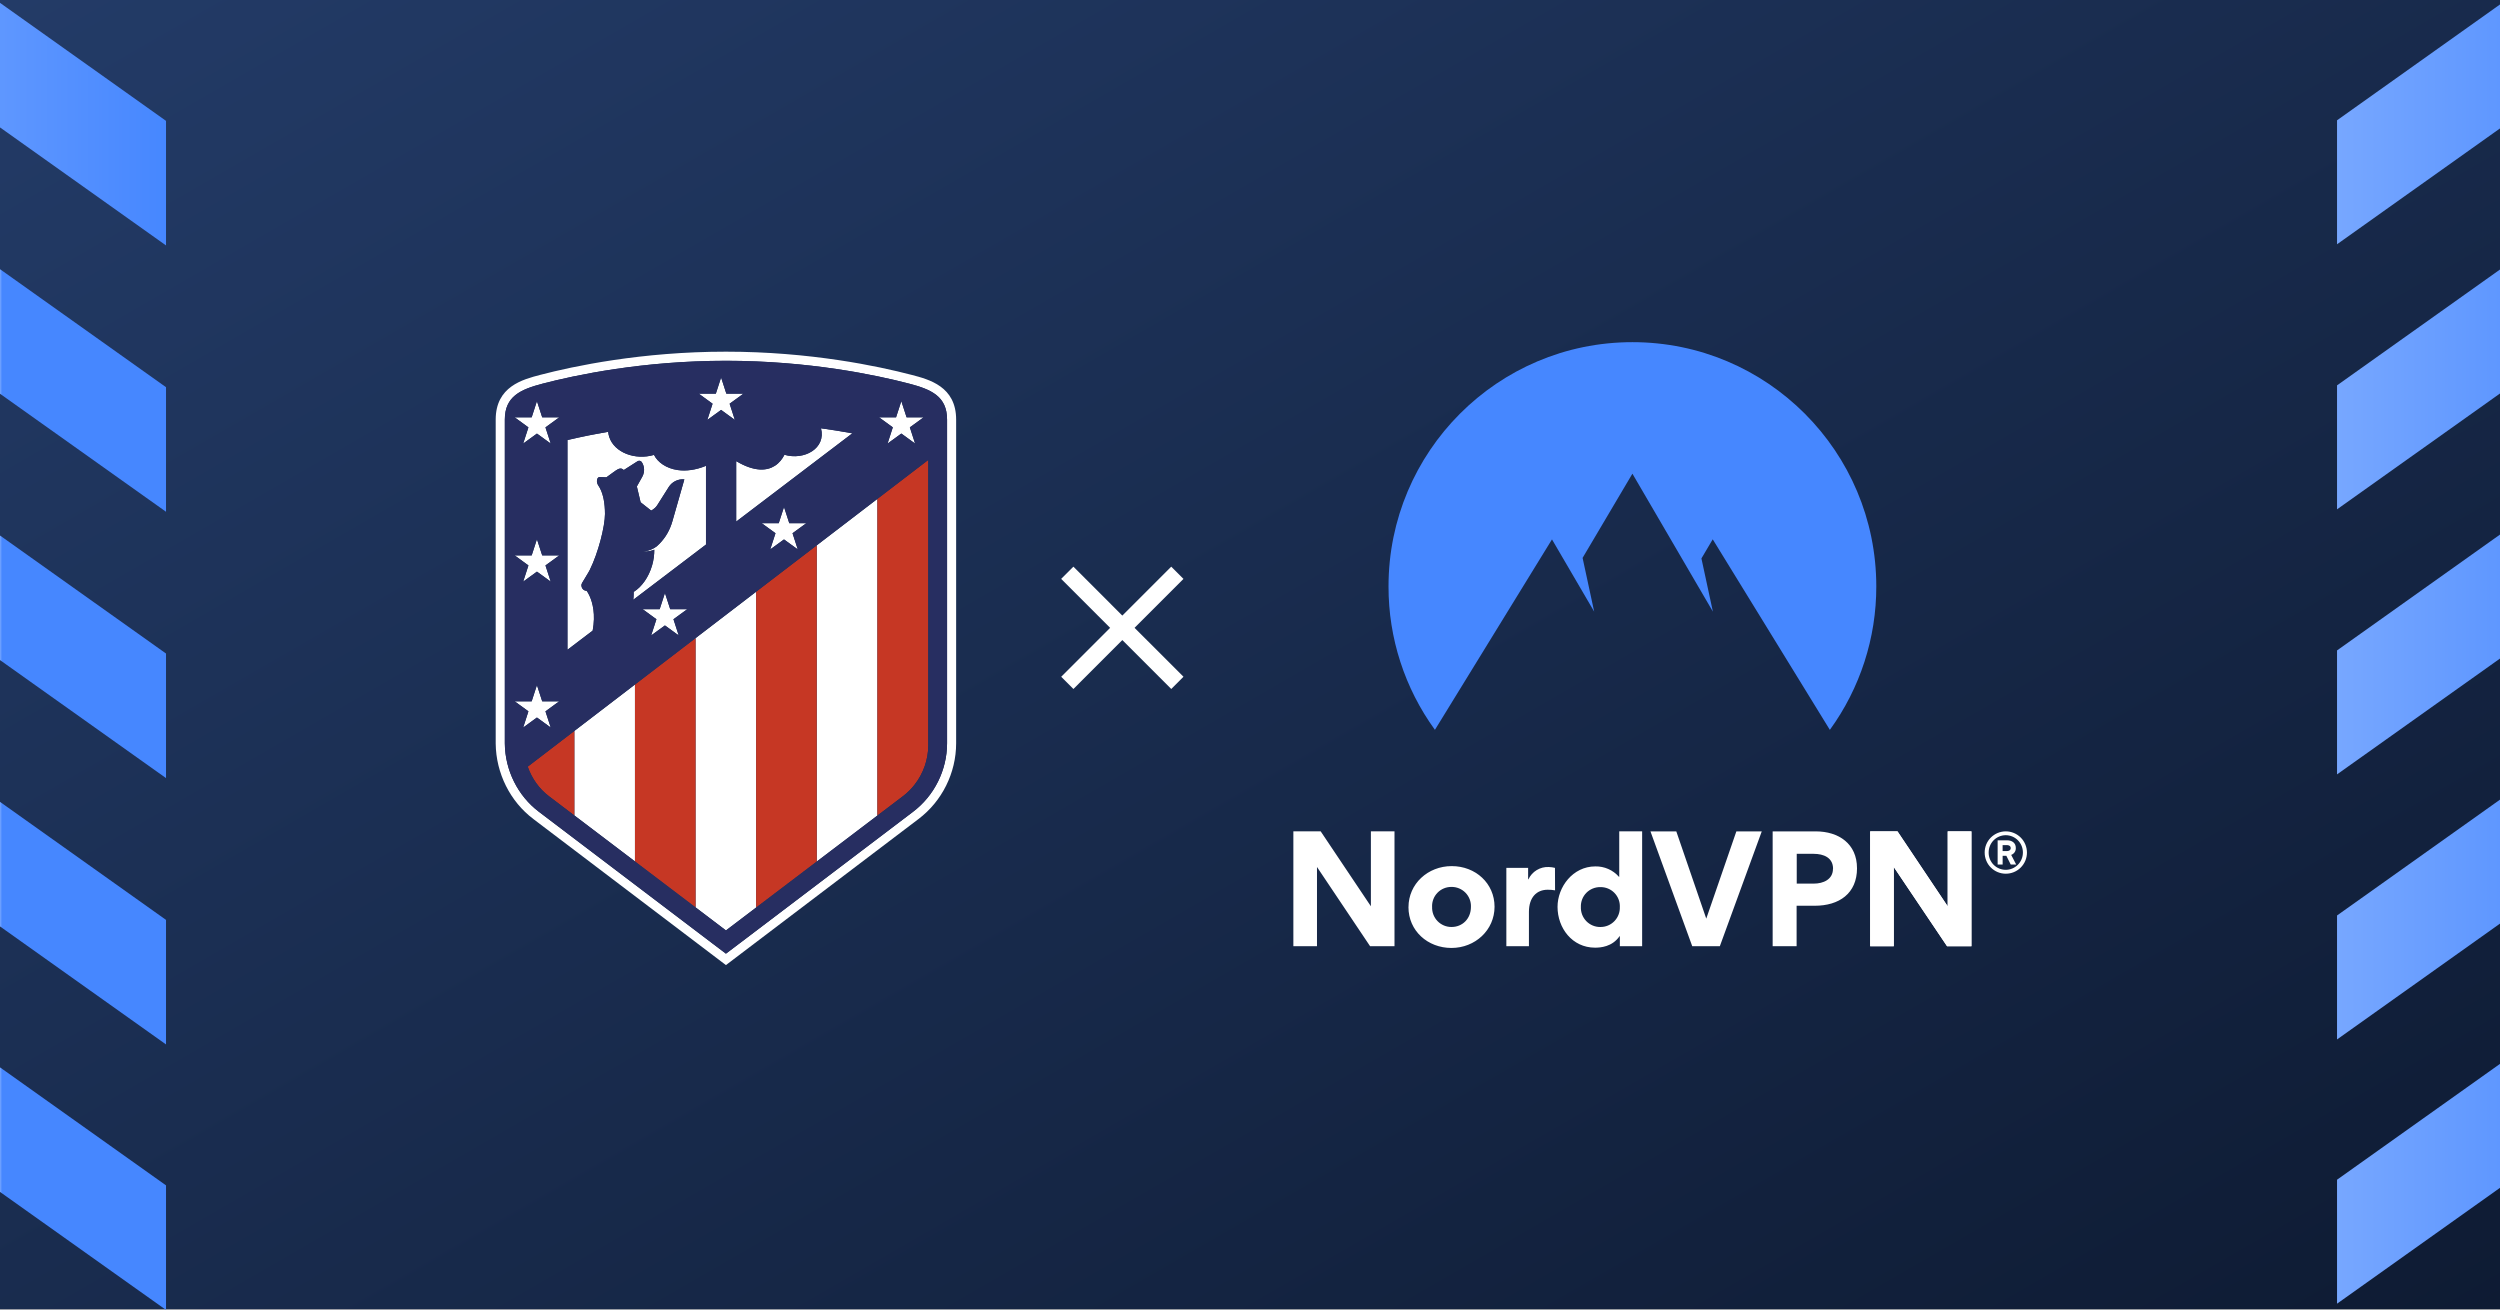
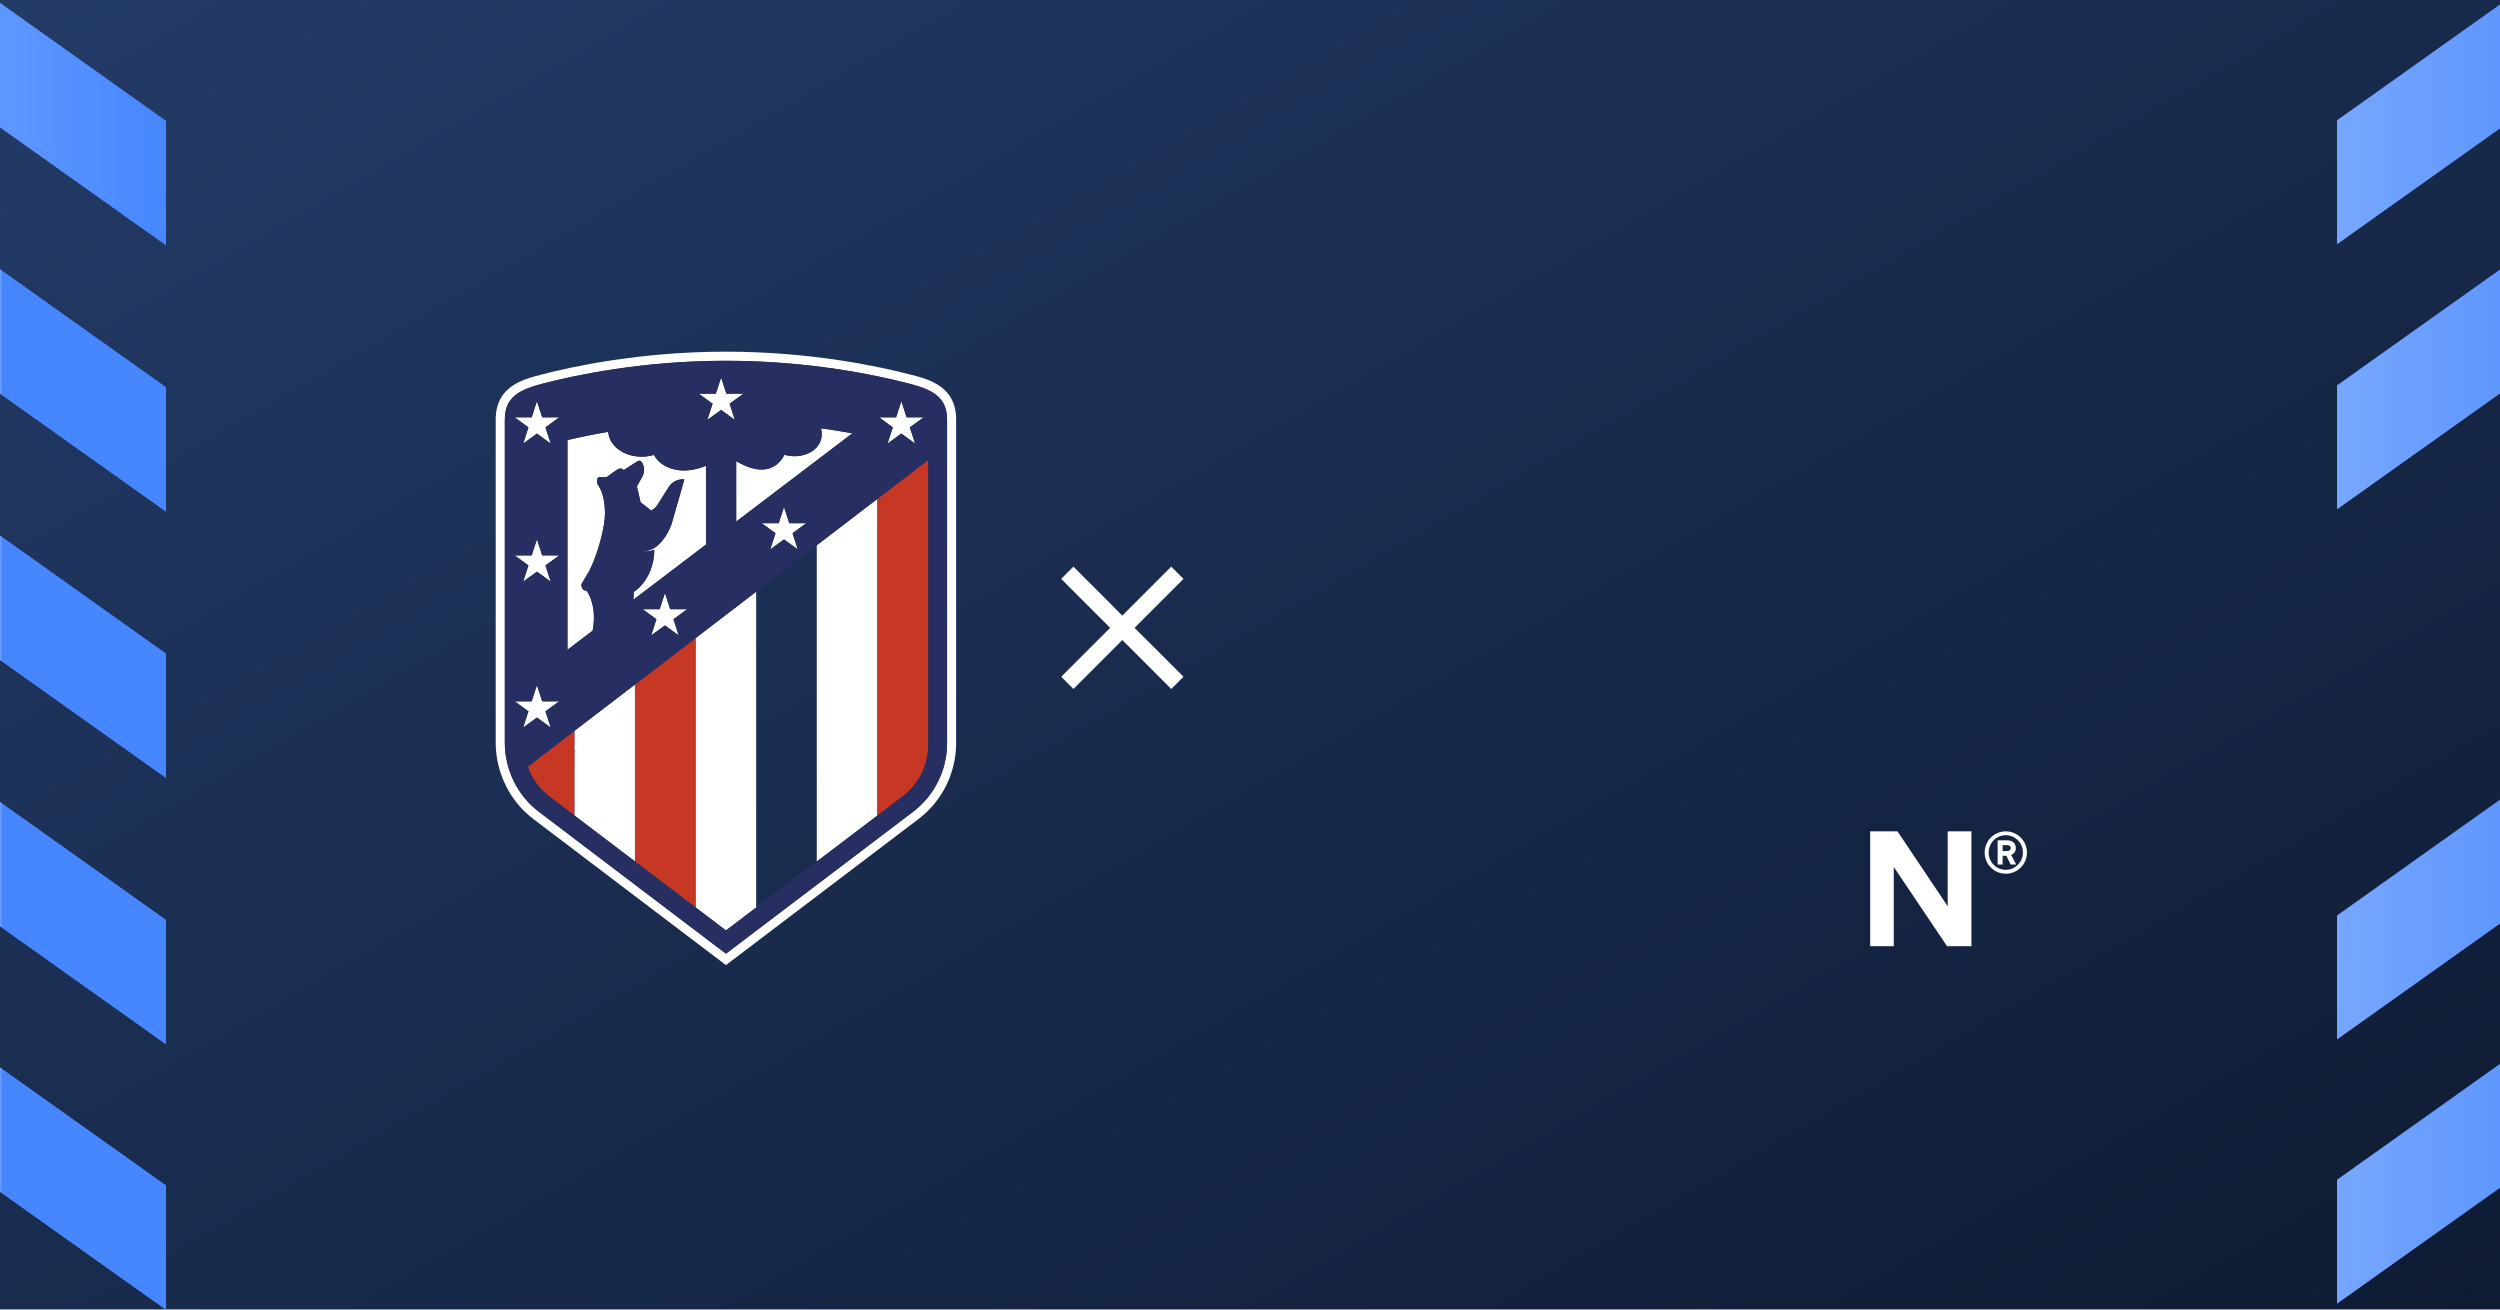
<svg xmlns="http://www.w3.org/2000/svg" xmlns:xlink="http://www.w3.org/1999/xlink" fill="none" height="495" viewBox="0 0 945 495" width="945">
  <rect x="0" y="0" width="945" height="495" fill="#808080" stroke="none" />
  <linearGradient id="paint0_linear_843_17541" gradientUnits="userSpaceOnUse" x1="699.851" x2="248.077" y1="638.872" y2="-143.614">
    <stop offset="0" stop-color="#0e1b33" />
    <stop offset="1" stop-color="#233b67" />
  </linearGradient>
  <linearGradient id="lg1">
    <stop offset="0" stop-color="#77a7ff" />
    <stop offset="1" stop-color="#4687ff" />
  </linearGradient>
  <linearGradient id="paint1_linear_843_17541" gradientUnits="userSpaceOnUse" x1="-62.76" x2="62.756" xlink:href="#lg1" y1="46.925" y2="46.925" />
  <linearGradient id="paint2_linear_843_17541" gradientUnits="userSpaceOnUse" x1="-.002" x2=".786" xlink:href="#lg1" y1="147.597" y2="147.597" />
  <linearGradient id="paint3_linear_843_17541" gradientUnits="userSpaceOnUse" x1="-.002" x2=".786" xlink:href="#lg1" y1="248.272" y2="248.272" />
  <linearGradient id="paint4_linear_843_17541" gradientUnits="userSpaceOnUse" x1="-.002" x2=".786" xlink:href="#lg1" y1="348.948" y2="348.948" />
  <linearGradient id="paint5_linear_843_17541" gradientUnits="userSpaceOnUse" x1="-.002" x2=".786" xlink:href="#lg1" y1="449.308" y2="449.308" />
  <linearGradient id="paint6_linear_843_17541" gradientUnits="userSpaceOnUse" x1="883.398" x2="1008.32" xlink:href="#lg1" y1="46.704" y2="46.704" />
  <linearGradient id="paint7_linear_843_17541" gradientUnits="userSpaceOnUse" x1="883.398" x2="1008.32" xlink:href="#lg1" y1="146.895" y2="146.895" />
  <linearGradient id="paint8_linear_843_17541" gradientUnits="userSpaceOnUse" x1="883.398" x2="1008.32" xlink:href="#lg1" y1="247.091" y2="247.091" />
  <linearGradient id="paint9_linear_843_17541" gradientUnits="userSpaceOnUse" x1="883.398" x2="1008.32" xlink:href="#lg1" y1="347.282" y2="347.282" />
  <linearGradient id="paint10_linear_843_17541" gradientUnits="userSpaceOnUse" x1="883.398" x2="1008.32" xlink:href="#lg1" y1="447.165" y2="447.165" />
  <clipPath id="clip0_843_17541">
    <path d="M0 0H945V495H0Z" />
  </clipPath>
  <clipPath id="clip1_843_17541">
    <path d="M0 0H945.86V495H0Z" />
  </clipPath>
  <g clip-path="url(#clip0_843_17541)">
    <path d="M441.461 184.901C441.461 184.441 441.551 183.981 441.721 183.561 441.901 183.131 442.151 182.751 442.481 182.421 442.801 182.091 443.191 181.841 443.621 181.661 444.051 181.481 444.501 181.391 444.961 181.391 445.891 181.391 446.781 181.761 447.441 182.421 448.101 183.081 448.471 183.971 448.471 184.901 448.471 185.361 448.381 185.821 448.201 186.241 448.021 186.671 447.771 187.051 447.441 187.381 447.111 187.711 446.731 187.961 446.301 188.141 445.871 188.321 445.421 188.411 444.961 188.411 444.501 188.411 444.041 188.321 443.621 188.141 443.191 187.961 442.811 187.701 442.481 187.381 442.151 187.051 441.901 186.671 441.721 186.241 441.541 185.811 441.461 185.361 441.461 184.901V184.901ZM442.121 184.901C442.121 185.281 442.191 185.651 442.331 185.991 442.471 186.341 442.681 186.651 442.941 186.921 443.201 187.191 443.521 187.401 443.861 187.541 444.211 187.681 444.581 187.761 444.951 187.761 445.711 187.761 446.431 187.451 446.971 186.911 447.501 186.371 447.801 185.641 447.801 184.891 447.801 184.131 447.511 183.401 446.971 182.861 446.441 182.321 445.711 182.021 444.951 182.011 444.571 182.011 444.201 182.091 443.861 182.231 443.511 182.371 443.201 182.591 442.941 182.851 442.681 183.121 442.471 183.431 442.331 183.781 442.191 184.131 442.121 184.501 442.121 184.881V184.901ZM444.441 186.891H443.611V182.881H445.191C445.971 182.881 446.621 183.291 446.621 184.141 446.631 184.391 446.561 184.631 446.431 184.841 446.291 185.051 446.091 185.201 445.861 185.291L446.691 186.891H445.781L445.051 185.451H444.431V186.891H444.441ZM445.131 183.671H444.441V184.661H445.151C445.451 184.661 445.791 184.531 445.791 184.161 445.791 183.791 445.461 183.661 445.141 183.661L445.131 183.671Z" fill="#ffffff" />
    <g clip-path="url(#clip1_843_17541)">
      <path d="M947.706 313.086V-.293H-.164V494.873H949.266V316.184C948.352 315.561 947.706 314.529 947.706 313.078V313.086Z" fill="url(#paint0_linear_843_17541)" />
      <g fill="#ffffff">
        <path d="M279.439 356.669 274.402 360.484 269.365 356.669 203.73 306.877C195.754 300.863 190.922 291.2 190.82 281.024V158.606C190.82 149.864 196.715 147.208 205.157 145.009 217.509 141.785 242.936 136.378 274.402 136.378 305.86 136.378 331.288 141.793 343.647 145.017 352.089 147.224 357.992 149.872 357.992 158.614V280.953C357.992 291.097 353.168 300.792 345.105 306.877L279.447 356.677 279.439 356.669ZM361.421 158.606C361.421 146.089 351.245 143.433 344.506 141.683 331.989 138.412 306.238 132.934 274.394 132.934 242.55 132.934 216.799 138.412 204.282 141.683 197.551 143.441 187.375 146.097 187.375 158.606V281.063C187.493 292.295 192.829 302.976 201.65 309.62L274.402 364.803 347.162 309.612C356.093 302.881 361.421 292.161 361.421 280.945V158.606 158.606Z" />
        <path d="M269.351 152.607 267.357 158.732 272.567 154.948 277.777 158.732 275.791 152.607 281.001 148.816H274.561L272.567 142.684 270.58 148.816H264.133L269.351 152.607Z" />
        <path d="M224.022 238.391C224.605 235.309 224.597 232.676 224.313 230.517 223.699 225.772 221.736 223.305 221.736 223.305 221.042 223.305 220.514 222.974 220.175 222.508 219.71 221.862 219.624 220.971 220.01 220.38L222.445 216.321C222.603 216.029 222.761 215.753 222.918 215.462 226.158 208.943 228.672 198.949 228.672 194.267 228.672 192.178 228.499 190.294 228.168 188.655 228.144 188.552 228.121 188.45 228.105 188.355 228.073 188.221 228.05 188.095 228.018 187.969 228.018 187.945 228.002 187.922 228.002 187.89 227.577 186.124 226.954 184.658 226.166 183.523 225.22 182.168 225.63 180.315 226.654 180.315L227.703 180.355 229.216 180.418 231.195 178.975 232.527 178.006C233.212 177.541 233.796 177.202 234.324 177.115 234.678 177.052 235.017 177.115 235.348 177.312 235.49 177.399 235.64 177.517 235.782 177.667L240.992 174.341C241.504 174.01 242.206 174.128 242.553 174.632 242.978 175.263 243.254 175.972 243.38 176.697 243.577 177.864 243.38 179.094 242.789 180.165L240.724 183.87 242.143 189.853C242.269 189.955 242.411 190.058 242.545 190.168 243.467 190.893 244.634 191.823 246.139 192.998 247.109 192.462 247.968 191.736 248.457 190.925L250.593 187.543 252.768 184.099C254.037 182.097 256.323 180.969 258.68 181.19L254.163 197.002C253.225 200.273 251.665 203.087 249.284 205.515 248.898 205.909 248.535 206.248 248.204 206.531 247.069 207.383 245.319 208.297 242.907 208.478 242.907 208.478 244.169 208.565 245.627 208.281 246.179 208.171 246.762 208.013 247.314 207.761 247.329 209.653 247.085 211.655 246.494 213.688 245.17 218.26 242.513 221.878 239.518 223.73V223.919C239.518 224.053 239.518 224.187 239.518 224.345V224.581C239.518 225.346 239.455 226.048 239.368 226.718L266.853 205.838V176.075C262.873 177.706 259.279 178.1 256.26 177.683 251.775 177.068 248.559 174.672 247.211 171.944 240.023 174.065 232.219 171.038 230.296 165.197 230.296 165.174 230.28 165.15 230.272 165.126 230.264 165.103 230.257 165.071 230.249 165.047 230.067 164.464 229.941 163.849 229.886 163.211 227.253 163.66 224.778 164.125 222.477 164.582 219.513 165.174 216.841 165.765 214.484 166.324V245.611L219.387 241.883 224.006 238.375 224.022 238.391Z" />
        <path d="M253.334 230.277 251.34 224.145 249.354 230.277H242.914L248.124 234.068 246.13 240.2 251.34 236.409 256.558 240.2 254.564 234.068 259.774 230.277H253.334Z" />
        <path d="M304.774 197.773H298.334L296.34 191.641 294.354 197.773H287.906L293.124 201.564 291.13 207.689 296.34 203.905 301.55 207.689 299.564 201.564 304.774 197.773Z" />
        <path d="M199.741 161.545 197.747 167.669 202.957 163.886 208.175 167.669 206.181 161.545 211.391 157.753H204.951L202.957 151.621 200.971 157.753H194.531L199.741 161.545Z" />
        <path d="M335.482 167.677 340.692 163.886 345.902 167.677 343.915 161.545 349.126 157.753H342.686L340.692 151.629 338.705 157.753H332.266L337.476 161.545 335.482 167.677Z" />
        <path d="M278.281 174.313V197.163L322.185 163.806C320.632 163.522 319.001 163.238 317.322 162.962 315.651 162.687 313.924 162.426 312.143 162.166 311.544 162.08 310.937 161.993 310.33 161.914 312.316 169.457 304.001 174.116 296.513 171.909 295.772 173.414 294.589 174.998 292.871 176.094 289.86 178.009 285.202 178.427 278.281 174.321" />
        <path d="M199.477 289.788 208.541 282.852 199.477 289.788Z" />
        <path d="M308.738 325.678 285.833 343.05V223.659L308.738 206.121V325.678ZM240.014 325.63V258.75L262.919 241.212V343.01L240.014 325.63V325.63ZM331.644 188.583 343.908 179.188 331.644 188.583 308.738 206.121 285.833 223.659 262.927 241.196 240.022 258.734 217.116 276.272V308.234L207.531 300.959C207.531 300.959 207.547 300.967 207.547 300.975L274.411 351.697 341.276 300.975C341.276 300.975 341.292 300.959 341.307 300.951L331.652 308.274V188.583H331.644Z" />
        <path d="M204.951 209.941 202.957 203.816 200.971 209.941H194.531L199.741 213.732 197.747 219.865 202.957 216.073 208.175 219.865 206.181 213.732 211.391 209.949 204.951 209.941Z" />
        <path d="M350.89 173.84V281.66C350.89 287.122 349.006 292.403 345.695 296.636 349.006 292.411 350.89 287.13 350.89 281.66V173.84Z" />
        <path d="M202.957 271.226 208.175 275.017 206.181 268.885 211.391 265.093H204.951L202.957 258.969 200.971 265.093H194.531L199.741 268.885 197.747 275.017 202.957 271.226Z" />
      </g>
      <path d="M217.109 276.289 208.541 282.847 199.477 289.791C201.014 294.221 203.772 298.146 207.516 300.976L217.101 308.251V276.289H217.109Z" fill="#c63724" />
      <path d="M240.016 258.749V325.629L262.921 343.009V241.203L240.016 258.749Z" fill="#c63724" />
-       <path d="M308.726 206.125 285.82 223.663V343.054L308.726 325.674V206.125Z" fill="#c63724" />
      <path d="M350.897 268.178V173.836L343.905 179.188 331.641 188.576V308.298L341.296 300.975C342.959 299.714 344.433 298.248 345.695 296.632 349.005 292.399 350.889 287.126 350.889 281.656V268.178H350.897Z" fill="#c63724" />
      <path d="M341.299 300.974C341.299 300.974 341.275 300.99 341.267 300.998L274.403 351.72 207.538 300.998 207.523 300.982C203.771 298.145 201.02 294.219 199.483 289.79L208.547 282.845 217.115 276.28 240.021 258.742 262.926 241.204 285.832 223.658 308.738 206.12 331.643 188.583 343.908 179.195 350.899 173.843V281.663C350.899 287.125 349.015 292.406 345.705 296.639 344.436 298.255 342.97 299.721 341.307 300.982M197.757 275.018 199.743 268.886 194.533 265.095H200.973L202.959 258.962 204.953 265.095H211.393L206.183 268.886 208.177 275.011 202.967 271.219 197.757 275.011V275.018ZM211.401 209.951 206.191 213.742 208.185 219.875 202.975 216.083 197.764 219.875 199.751 213.742 194.541 209.951H200.98L202.967 203.819 204.953 209.951H211.393 211.401ZM194.533 157.763H200.973L202.959 151.631 204.953 157.763H211.393L206.183 161.555 208.177 167.687 202.967 163.896 197.757 167.687 199.743 161.555 194.533 157.763V157.763ZM259.781 230.287 254.571 234.078 256.558 240.211 251.347 236.419 246.137 240.211 248.132 234.078 242.921 230.287H249.361L251.355 224.155 253.35 230.287H259.789 259.781ZM214.498 166.347C216.855 165.787 219.527 165.196 222.491 164.597 224.792 164.132 227.267 163.675 229.9 163.226 229.955 163.864 230.081 164.479 230.263 165.062 230.271 165.086 230.278 165.117 230.286 165.141 230.286 165.165 230.302 165.188 230.31 165.212 232.233 171.053 240.037 174.072 247.225 171.959 248.565 174.686 251.789 177.075 256.274 177.697 259.293 178.115 262.887 177.729 266.867 176.089V205.852L239.382 226.732C239.469 226.062 239.532 225.361 239.532 224.596V223.745C242.527 221.885 245.184 218.275 246.508 213.703 247.099 211.669 247.343 209.667 247.328 207.776 246.776 208.02 246.193 208.186 245.641 208.296 244.183 208.58 242.929 208.493 242.921 208.493 245.333 208.312 247.083 207.397 248.218 206.546 248.549 206.262 248.912 205.923 249.298 205.529 251.671 203.094 253.239 200.288 254.177 197.016L258.694 181.205C256.337 180.984 254.051 182.111 252.782 184.113L250.607 187.558 248.47 190.939C247.982 191.751 247.131 192.484 246.153 193.012 244.648 191.83 243.481 190.908 242.559 190.183 242.417 190.072 242.283 189.97 242.157 189.867L240.738 183.885 242.803 180.18C243.402 179.108 243.599 177.879 243.394 176.712 243.268 175.987 242.992 175.285 242.567 174.647 242.228 174.142 241.526 174.024 241.006 174.355L235.796 177.682C235.654 177.532 235.504 177.414 235.362 177.327 235.031 177.122 234.7 177.067 234.338 177.13 233.81 177.216 233.234 177.555 232.541 178.02L231.209 178.99 229.23 180.432 227.717 180.369 226.668 180.322C225.636 180.322 225.234 182.174 226.18 183.53 226.968 184.657 227.591 186.123 228.016 187.897 228.016 187.92 228.032 187.944 228.032 187.976 228.064 188.102 228.087 188.236 228.119 188.362 228.142 188.464 228.166 188.559 228.182 188.669 228.513 190.317 228.686 192.193 228.686 194.281 228.686 198.955 226.172 208.95 222.932 215.477 222.775 215.768 222.617 216.044 222.459 216.336L220.024 220.395C219.638 220.986 219.724 221.885 220.189 222.523 220.52 222.988 221.048 223.319 221.75 223.319 221.75 223.319 223.705 225.786 224.327 230.531 224.611 232.691 224.611 235.316 224.036 238.398L219.417 241.905 214.506 245.634V166.347H214.498ZM264.148 148.817H270.588L272.582 142.685 274.568 148.817H281.008L275.798 152.608 277.784 158.741 272.574 154.949 267.364 158.741 269.358 152.608 264.148 148.817V148.817ZM301.573 207.689 296.363 203.898 291.152 207.689 293.147 201.557 287.936 197.765H294.376L296.37 191.633 298.357 197.765H304.796L299.586 201.557 301.58 207.689H301.573ZM292.879 176.081C294.597 174.986 295.779 173.409 296.52 171.896 304.008 174.103 312.324 169.445 310.338 161.901 310.952 161.988 311.551 162.067 312.15 162.154 313.932 162.406 315.666 162.674 317.329 162.95 319.016 163.226 320.64 163.509 322.192 163.793L278.289 197.15V174.3C285.201 178.407 289.868 177.989 292.879 176.074M338.713 157.748 340.708 151.615 342.702 157.748H349.142L343.931 161.539 345.918 167.671 340.708 163.88 335.497 167.671 337.484 161.539 332.274 157.748H338.713V157.748ZM357.993 280.938V158.607C357.993 149.865 352.097 147.209 343.648 145.01 331.288 141.786 305.868 136.371 274.403 136.371 242.937 136.371 217.517 141.778 205.158 145.002 196.716 147.209 190.82 149.857 190.82 158.599V281.025C190.923 291.193 195.755 300.856 203.731 306.878L269.366 356.67 274.403 360.485 279.439 356.67 345.098 306.87C353.161 300.785 357.993 291.09 357.993 280.946" fill="#272e61" />
      <path d="M419.609 237.31 401.117 218.818 405.744 214.199 424.236 232.691 442.727 214.199 447.354 218.826 428.862 237.318 447.354 255.809 442.735 260.436 424.243 241.944 405.752 260.436 401.133 255.817 419.624 237.325 419.609 237.31Z" fill="#ffffff" />
-       <path d="M542.405 275.889C530.968 260.133 524.828 241.152 524.859 221.683 524.859 170.686 566.131 129.336 617.049 129.336 667.968 129.336 709.239 170.678 709.239 221.683 709.271 241.152 703.123 260.133 691.686 275.889L647.411 203.862 643.139 211.09 647.474 231.197 617.049 179.049 598.219 210.885 602.601 231.197 586.648 203.893 542.397 275.881 542.405 275.889Z" fill="#4687ff" />
-       <path d="M517.889 357.657H527.119V314.242H518.197V342.571L499.216 314.242H488.891V357.657H497.821V327.721L517.889 357.657ZM532.408 342.91C532.408 334.097 539.723 327.39 548.756 327.39 557.789 327.39 564.938 333.932 564.938 342.744 564.938 351.556 557.631 358.327 548.645 358.327 539.66 358.327 532.4 351.84 532.4 342.91H532.408ZM541.339 342.807C541.299 343.792 541.465 344.786 541.811 345.708 542.166 346.63 542.702 347.473 543.388 348.183 544.074 348.892 544.901 349.452 545.816 349.838 546.73 350.216 547.707 350.413 548.701 350.398 552.776 350.398 556.015 347.292 556.015 342.799 556.055 341.814 555.889 340.829 555.534 339.914 555.18 338.992 554.644 338.157 553.95 337.447 553.264 336.746 552.437 336.186 551.522 335.808 550.608 335.429 549.631 335.24 548.645 335.256 547.66 335.248 546.683 335.437 545.776 335.816 544.87 336.194 544.05 336.754 543.364 337.463 542.679 338.172 542.143 339.008 541.796 339.93 541.449 340.852 541.283 341.83 541.331 342.815L541.339 342.807ZM587.788 328.06C587.024 327.863 586.235 327.752 585.439 327.729 583.839 327.65 582.255 328.06 580.883 328.887 579.512 329.715 578.416 330.937 577.738 332.387H577.628V328.06H569.399V357.665H577.935V344.699C577.935 339.205 580.844 336.32 585.022 336.32 585.96 336.312 586.89 336.383 587.812 336.549L587.78 328.06H587.788ZM612.302 357.665V353.889H612.191C609.401 357.933 604.94 358.217 602.93 358.217 594.283 358.217 588.75 350.784 588.75 342.799 588.75 335.311 594.496 327.5 603.032 327.5 604.719 327.468 606.39 327.8 607.935 328.477 609.48 329.155 610.851 330.164 611.963 331.433H612.073V314.242H620.728V357.657H612.294L612.302 357.665ZM612.302 342.815C612.333 341.83 612.168 340.852 611.813 339.938 611.458 339.024 610.914 338.188 610.229 337.487 609.543 336.785 608.715 336.233 607.809 335.863 606.895 335.492 605.925 335.311 604.94 335.327 603.954 335.311 602.985 335.492 602.071 335.863 601.164 336.233 600.337 336.785 599.643 337.487 598.957 338.188 598.413 339.024 598.059 339.938 597.704 340.852 597.538 341.83 597.57 342.815 597.531 343.8 597.696 344.793 598.043 345.716 598.398 346.638 598.934 347.481 599.619 348.191 600.305 348.9 601.133 349.46 602.047 349.846 602.961 350.224 603.939 350.421 604.932 350.406 605.925 350.413 606.902 350.224 607.817 349.846 608.731 349.468 609.559 348.9 610.244 348.191 610.93 347.481 611.474 346.638 611.821 345.716 612.176 344.793 612.333 343.808 612.294 342.815H612.302ZM639.661 357.673H650.097L665.948 314.258H656.347L644.965 347.245 633.639 314.258H623.873L639.669 357.673H639.661ZM701.953 328.178C701.953 337.763 695.159 342.374 685.992 342.374H679.119V357.673H670.062V314.258H686.307C695.088 314.258 701.946 318.971 701.946 328.178H701.953ZM692.897 328.399C692.897 324.189 689.326 322.747 685.582 322.747H679.166V334.003H685.645C689.176 334.003 692.865 332.45 692.865 328.391H692.905L692.897 328.399ZM735.997 357.681H745.203V314.266H736.233V342.594L717.253 314.266H706.927V357.681H715.85V327.744L735.989 357.681H735.997Z" fill="#ffffff" />
      <path d="M745.19 357.657H735.983L715.844 327.721V357.657H706.922V314.242H717.248L736.228 342.571V314.242H745.198V357.657H745.19Z" fill="#ffffff" />
      <path d="M750.203 322.254C750.203 321.206 750.408 320.166 750.802 319.196 751.204 318.227 751.787 317.344 752.528 316.603 753.269 315.862 754.152 315.271 755.122 314.869 756.091 314.467 757.132 314.254 758.18 314.254 760.3 314.254 762.334 315.105 763.839 316.603 765.337 318.1 766.18 320.142 766.188 322.262 766.188 323.311 765.983 324.351 765.581 325.328 765.179 326.298 764.588 327.181 763.847 327.922 763.106 328.663 762.223 329.254 761.254 329.656 760.284 330.058 759.244 330.263 758.188 330.263 757.139 330.263 756.099 330.058 755.129 329.656 754.16 329.254 753.277 328.663 752.536 327.922 751.795 327.181 751.204 326.298 750.81 325.32 750.408 324.351 750.203 323.311 750.211 322.262L750.203 322.254ZM751.709 322.254C751.701 323.113 751.866 323.957 752.182 324.753 752.505 325.549 752.978 326.266 753.577 326.873 754.176 327.48 754.893 327.961 755.681 328.292 756.469 328.623 757.313 328.797 758.172 328.797 759.898 328.789 761.553 328.095 762.767 326.865 763.981 325.636 764.659 323.98 764.659 322.254 764.667 320.528 763.989 318.865 762.775 317.635 761.561 316.406 759.906 315.712 758.18 315.704 757.321 315.704 756.477 315.878 755.689 316.209 754.901 316.54 754.184 317.021 753.585 317.635 752.986 318.242 752.505 318.967 752.189 319.764 751.866 320.56 751.709 321.403 751.716 322.262L751.709 322.254ZM756.99 326.787H755.106V317.643H758.716C760.489 317.643 761.979 318.573 761.979 320.528 762.003 321.096 761.853 321.655 761.538 322.128 761.222 322.601 760.765 322.956 760.229 323.153L762.121 326.794H760.056L758.401 323.5H756.998V326.794L756.99 326.787ZM758.566 319.448H756.99V321.71H758.598C759.291 321.71 760.048 321.419 760.048 320.575 760.048 319.732 759.291 319.44 758.566 319.44V319.448Z" fill="#ffffff" />
      <path d="M-.002 1.074-2.406 2.777V49.865L-.002 48.162 62.756 92.775V45.687L-.002 1.074Z" fill="url(#paint1_linear_843_17541)" />
      <path d="M-.002 101.746-2.406 103.457V150.545L-.002 148.834 62.756 193.447V146.359L-.002 101.746Z" fill="url(#paint2_linear_843_17541)" />
      <path d="M-.002 202.422-2.406 204.124V251.22L-.002 249.51 62.756 294.123V247.035L-.002 202.422Z" fill="url(#paint3_linear_843_17541)" />
      <path d="M-.002 303.098-2.406 304.808V351.896L-.002 350.186 62.756 394.799V347.719L-.002 303.098Z" fill="url(#paint4_linear_843_17541)" />
      <path d="M-.002 403.457-2.406 405.16V452.248L-.002 450.545 62.756 495.158V448.07L-.002 403.457Z" fill="url(#paint5_linear_843_17541)" />
-       <path d="M948.947 3.265 945.857 1.074 883.398 45.474V92.334L945.857 47.934 948.947 50.133V3.265Z" fill="url(#paint6_linear_843_17541)" />
+       <path d="M948.947 3.265 945.857 1.074 883.398 45.474V92.334L945.857 47.934 948.947 50.133Z" fill="url(#paint6_linear_843_17541)" />
      <path d="M948.947 103.457 945.857 101.266 883.398 145.666V192.533L945.857 148.125 948.947 150.324V103.457Z" fill="url(#paint7_linear_843_17541)" />
-       <path d="M948.947 203.652 945.857 201.453 883.398 245.861V292.721L945.857 248.32 948.947 250.52V203.652Z" fill="url(#paint8_linear_843_17541)" />
      <path d="M948.947 303.844 945.857 301.652 883.398 346.053V392.912L945.857 348.512 948.947 350.711V303.844Z" fill="url(#paint9_linear_843_17541)" />
      <path d="M948.947 403.726 945.857 401.527 883.398 445.935V492.795L945.857 448.387 948.947 450.586V403.726Z" fill="url(#paint10_linear_843_17541)" />
    </g>
  </g>
</svg>